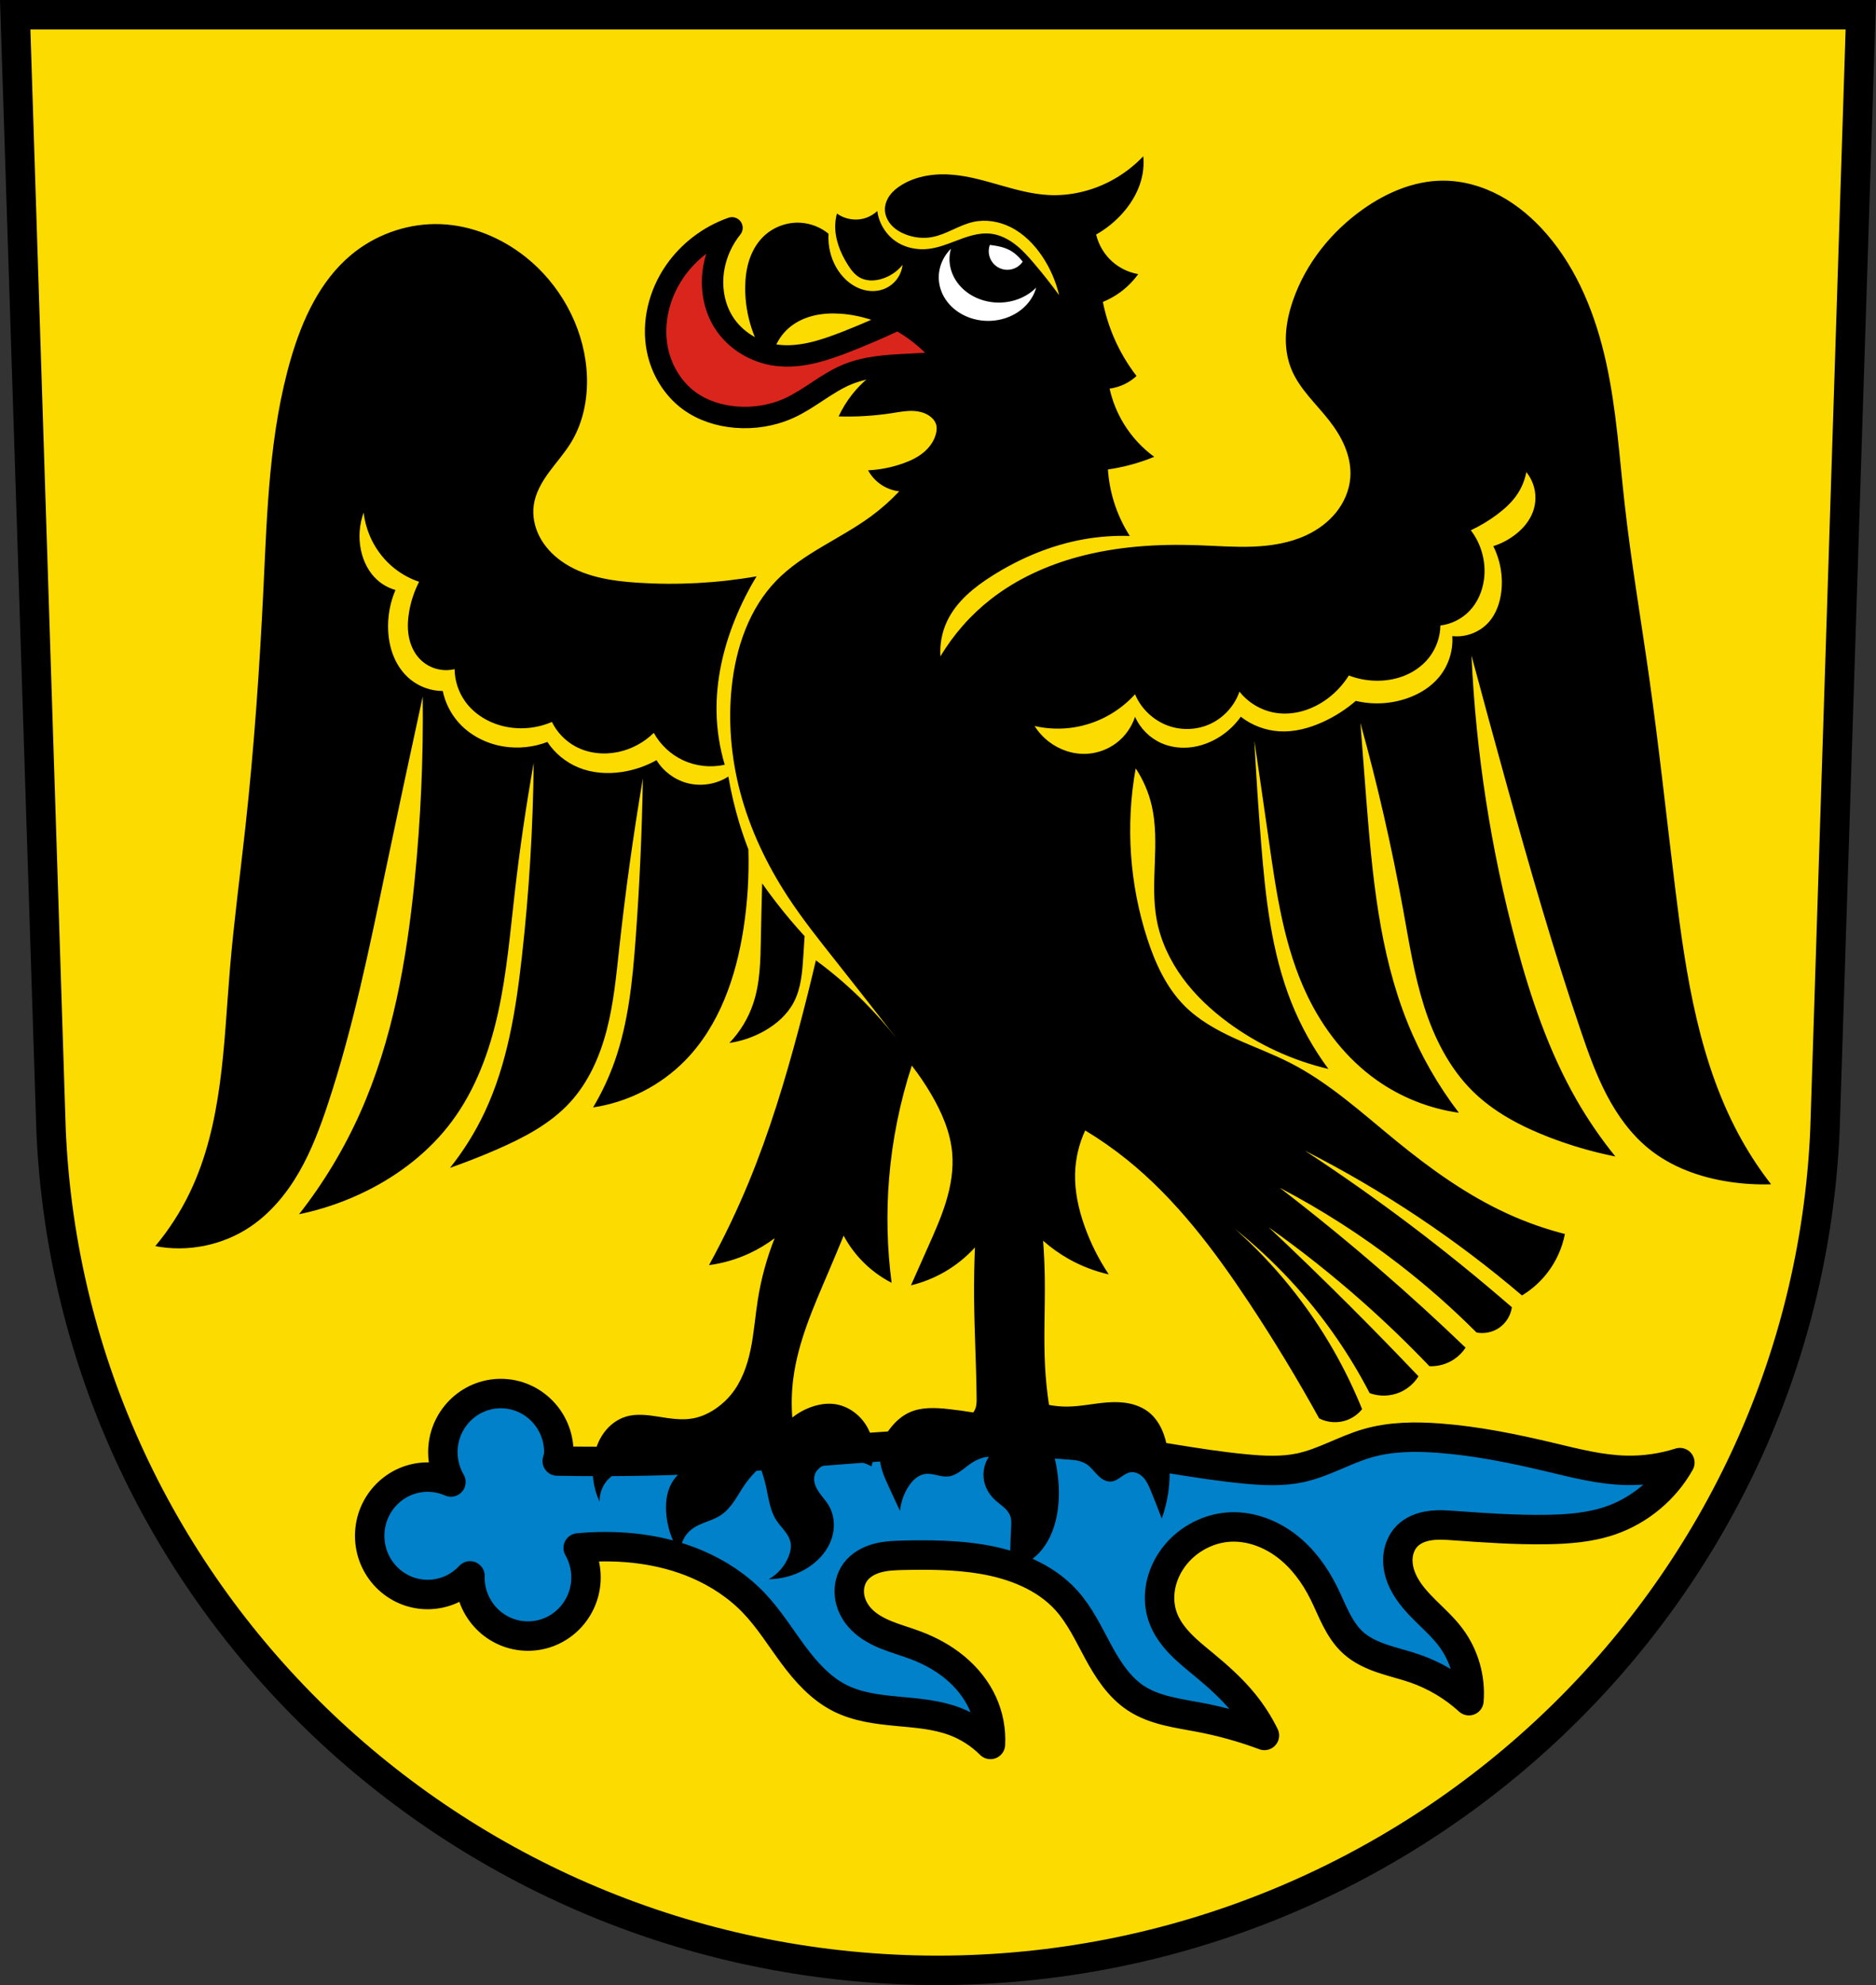
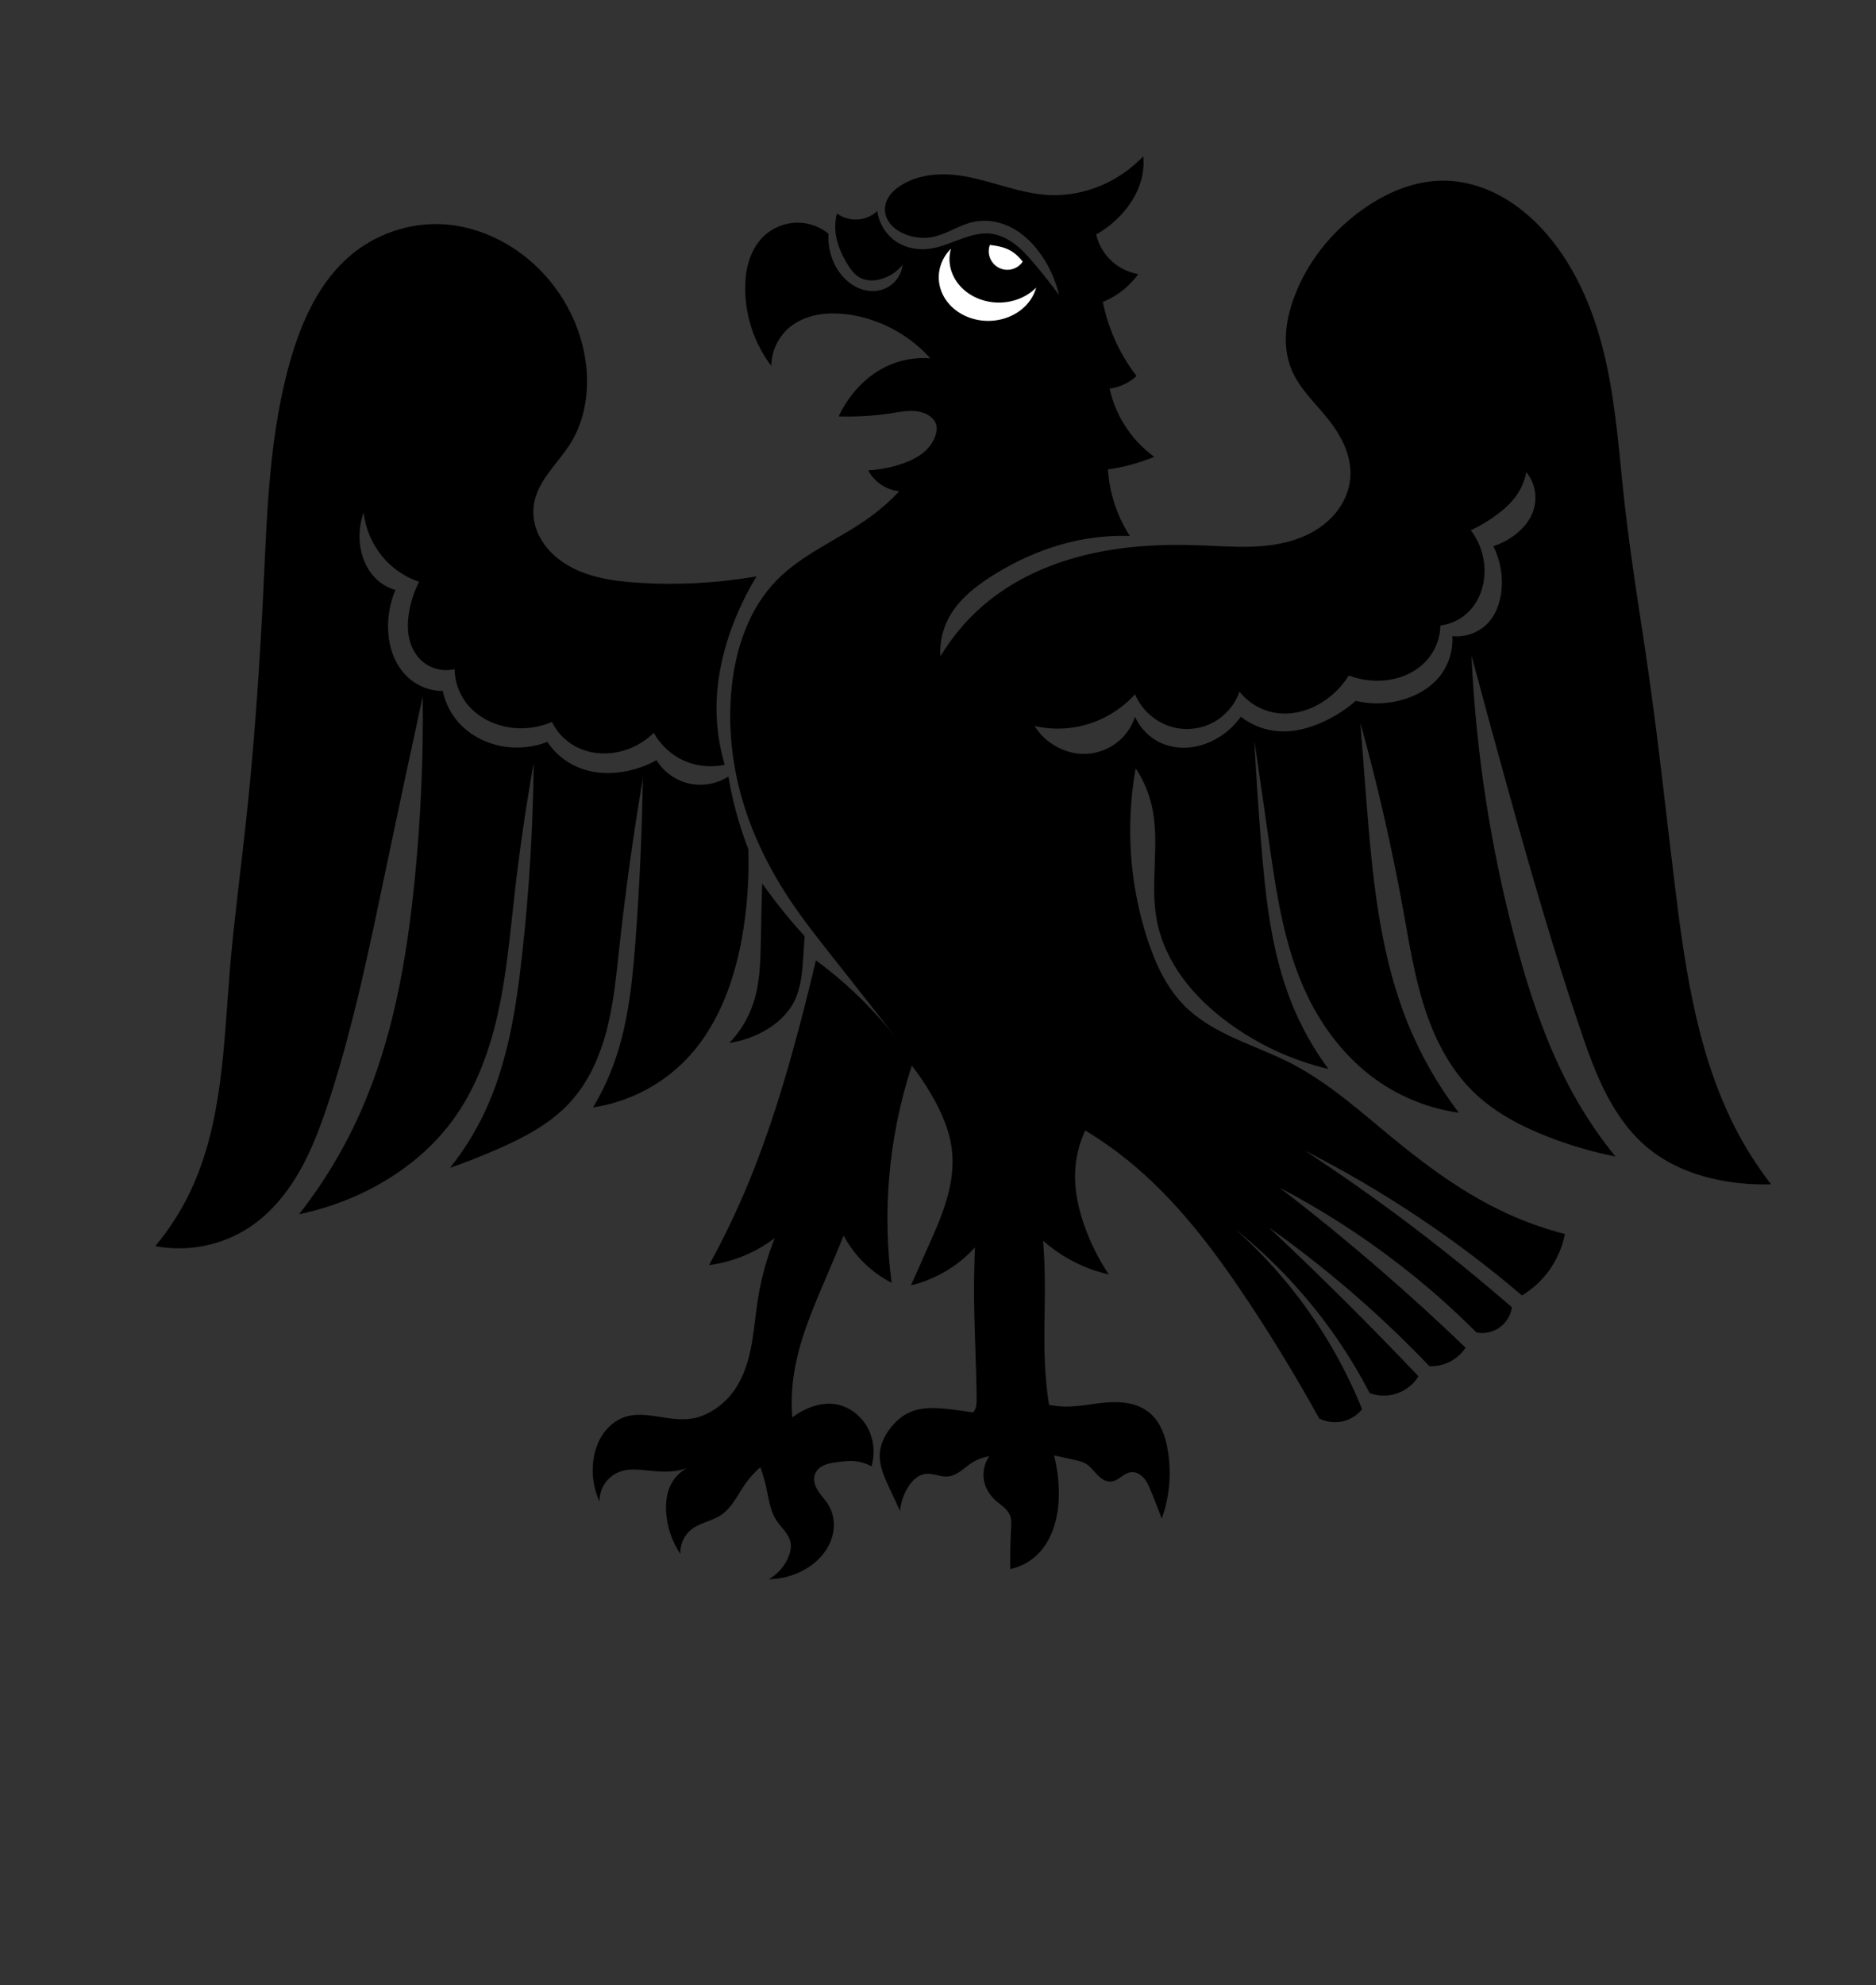
<svg xmlns="http://www.w3.org/2000/svg" xmlns:ns1="http://sodipodi.sourceforge.net/DTD/sodipodi-0.dtd" xmlns:ns2="http://www.inkscape.org/namespaces/inkscape" width="701.33" height="741.77" viewBox="0 0 701.334 741.769" version="1.1" id="svg6174" ns1:docname="DEU_Steißlingen_COA-02.svg" ns2:version="1.2 (1:1.2.1+202207142221+cd75a1ee6d)">
  <rect x="0" y="0" width="701.334" height="741.769" fill="#333333" stroke="none" />
  <defs id="defs6178" />
  <ns1:namedview id="namedview6176" pagecolor="#505050" bordercolor="#eeeeee" borderopacity="1" ns2:showpageshadow="0" ns2:pageopacity="0" ns2:pagecheckerboard="0" ns2:deskcolor="#505050" showgrid="false" ns2:zoom="1.4195775" ns2:cx="280.36512" ns2:cy="314.53021" ns2:window-width="2560" ns2:window-height="1376" ns2:window-x="0" ns2:window-y="27" ns2:window-maximized="1" ns2:current-layer="svg6174" />
  <g transform="translate(-7.447-13.764)" id="g6172">
    <g fill-rule="evenodd" id="g6168">
      <g stroke="#000" id="g6164">
        <g stroke-width="11" id="g6160">
-           <path d="m13.13 19.264l13.398 416.62c7.415 175.25 153.92 314.05 331.59 314.14 177.51-.215 324.07-139.06 331.59-314.14l13.398-416.62h-344.98z" fill="#ffd700" id="path6156" style="fill:#fcdb00;stroke:#000000;stroke-opacity:1" />
-           <path d="m194.7 534.48c-11.982 0-21.695 9.823-21.695 21.941.009 3.914 1.053 7.754 3.02 11.123-2.736-1.212-5.689-1.84-8.676-1.844-11.982 0-21.695 9.823-21.695 21.941 0 12.12 9.713 21.943 21.695 21.943 5.991-.011 11.711-2.526 15.805-6.951-.011.18-.02.361-.027.541 0 12.12 9.714 21.941 21.695 21.941 11.983 0 21.697-9.823 21.697-21.941 0-4.01-1.067-7.761-2.922-10.994.56-.051 1.121-.108 1.682-.15 14.517-1.107 29.421.508 42.799 6.252 7.897 3.391 15.218 8.217 21.16 14.426 5.581 5.831 9.857 12.758 14.66 19.244 4.804 6.486 10.35 12.713 17.559 16.344 6.532 3.29 13.97 4.221 21.252 4.904 7.282.683 14.697 1.194 21.549 3.752 5.04 1.881 9.663 4.855 13.465 8.656.282-5.261-.716-10.587-2.885-15.389-2.328-5.155-5.977-9.668-10.326-13.285-4.349-3.617-9.39-6.357-14.682-8.355-3.736-1.411-7.602-2.463-11.295-3.982-3.693-1.52-7.267-3.564-9.863-6.598-1.976-2.309-3.335-5.181-3.662-8.203-.327-3.02.415-6.183 2.219-8.629 1.983-2.689 5.098-4.37 8.328-5.225 3.23-.855 6.605-.959 9.945-1.027 9.642-.196 19.337-.121 28.854 1.443 11.826 1.945 23.705 6.496 31.74 15.389 5.05 5.592 8.287 12.541 11.877 19.17 3.59 6.627 7.798 13.234 14.09 17.381 7.04 4.638 15.765 5.631 24.04 7.213 8.185 1.564 16.238 3.819 24.04 6.732-2.104-4.278-4.692-8.319-7.695-12.02-4.364-5.379-9.573-10.01-14.908-14.428-3.06-2.534-6.181-5.01-8.93-7.883-2.749-2.868-5.137-6.164-6.459-9.91-1.199-3.397-1.483-7.097-.943-10.658.54-3.562 1.893-6.984 3.83-10.02 4.859-7.619 13.571-12.655 22.602-12.982 7.472-.271 14.874 2.549 20.809 7.098 5.934 4.549 10.474 10.739 13.816 17.428 1.634 3.269 2.997 6.669 4.668 9.92 1.671 3.251 3.68 6.384 6.393 8.834 3.12 2.817 7.03 4.606 11.02 5.951 3.983 1.345 8.093 2.291 12.06 3.668 7.454 2.585 14.374 6.702 20.2 12.02.689-8.321-1.753-16.864-6.734-23.564-2.723-3.663-6.134-6.746-9.381-9.955-3.247-3.209-6.393-6.628-8.412-10.723-1.367-2.773-2.19-5.856-2.045-8.943.145-3.088 1.311-6.175 3.488-8.369 2.209-2.226 5.3-3.405 8.404-3.852 3.104-.446 6.261-.221 9.389.004 11.366.816 22.751 1.603 34.14 1.443 8.127-.114 16.356-.731 24.04-3.367 10.898-3.736 20.326-11.593 25.967-21.639-6.511 2.072-13.367 3.05-20.2 2.885-9.451-.229-18.694-2.619-27.891-4.809-13.782-3.281-27.711-6.148-41.838-7.215-9.02-.681-18.243-.605-26.932 1.924-8.532 2.483-16.32 7.262-25.01 9.137-6.609 1.426-13.465 1.109-20.2.482-19.19-1.787-38.08-6.01-57.23-8.176-44.528-5.03-89.44 1.186-134.17 3.848-22.05 1.312-44.15 1.746-66.23 1.33.35-1.068.564-2.16.598-3.277 0-12.12-9.714-21.941-21.695-21.941z" fill="#03f" stroke-linejoin="round" id="path6158" style="fill:#0081c9" />
-         </g>
-         <path d="m351.14 129.17c-8.862 4.519-17.944 8.606-27.2 12.242-8.368 3.285-17.267 6.247-26.18 5.101-7.926-1.019-15.434-5.499-19.723-12.242-3.797-5.969-4.959-13.434-3.74-20.403.954-5.455 3.318-10.657 6.801-14.962-8.621 3-16.241 8.807-21.423 16.322-5.823 8.444-8.504 19.19-6.461 29.24 1.525 7.505 5.718 14.524 11.902 19.04 5.01 3.662 11.156 5.603 17.342 6.121 6.834.572 13.823-.555 20.06-3.4 7.635-3.482 13.997-9.404 21.763-12.582 7.159-2.93 15.06-3.349 22.783-3.74 6.575-.333 13.149-.673 19.723-1.02l-15.642-19.723" fill="#f00" stroke-linejoin="round" stroke-width="8" id="path6162" style="fill:#da251d" />
+           </g>
      </g>
      <path d="m427.41 58.39c-3.631 3.817-7.905 7.02-12.586 9.439-7.05 3.638-15.05 5.467-22.969 5.03-12.12-.665-23.462-6.468-35.553-7.551-6.606-.592-13.526.327-19.19 3.775-1.65 1-3.192 2.228-4.355 3.77-1.163 1.542-1.931 3.424-1.938 5.355-.007 2.18.962 4.298 2.428 5.912 1.466 1.614 3.399 2.752 5.438 3.525 3.092 1.172 6.501 1.539 9.754.945 5.399-.986 10.06-4.484 15.416-5.664 4.636-1.021 9.585-.208 13.844 1.889 4.917 2.421 8.908 6.457 11.957 11.01 2.943 4.395 5.086 9.323 6.293 14.473-2.997-4.1-6.147-8.09-9.439-11.957-2.155-2.531-4.388-5.03-7.03-7.05-2.637-2.024-5.721-3.569-9.02-3.963-4.623-.551-9.182 1.164-13.529 2.832-3.169 1.216-6.383 2.433-9.754 2.832-3.887.46-7.947-.227-11.326-2.203-4.267-2.495-7.263-7.05-7.865-11.955-1.173 1.106-2.574 1.969-4.09 2.518-3.63 1.314-7.895.703-11.01-1.574-.36 1.335-.573 2.709-.631 4.09-.225 5.352 1.862 10.574 4.721 15.1 1.16 1.839 2.511 3.648 4.404 4.719 1.175.664 2.514 1.012 3.861 1.09 1.347.078 2.702-.108 4-.461 3.197-.867 6.105-2.767 8.182-5.348-.233 2.031-1.046 3.992-2.316 5.594-1.271 1.602-2.995 2.84-4.92 3.529-2.422.868-5.122.857-7.592.137-2.47-.72-4.713-2.127-6.566-3.912-2.81-2.707-4.734-6.279-5.664-10.07-.554-2.258-.767-4.6-.629-6.922-2.927-2.392-6.611-3.843-10.383-4.09-5.19-.34-10.489 1.663-14.158 5.35-2.412 2.424-4.11 5.503-5.148 8.762-1.038 3.258-1.435 6.696-1.459 10.115-.074 10.468 3.414 20.929 9.754 29.26.054-5.521 2.658-10.965 6.922-14.473 2.576-2.119 5.69-3.532 8.934-4.313 3.243-.78 6.615-.942 9.943-.721 4.178.277 8.312 1.154 12.271 2.518 8.173 2.814 15.61 7.736 21.395 14.158-5.706-.463-11.531.636-16.676 3.146-4.929 2.405-9.199 6.069-12.586 10.383-1.982 2.524-3.673 5.273-5.03 8.18 6.732.204 13.483-.217 20.14-1.258 2.481-.388 4.969-.864 7.479-.797 2.51.067 5.091.731 6.994 2.369.873.752 1.593 1.718 1.887 2.832.243.921.185 1.898 0 2.832-.582 2.936-2.4 5.529-4.699 7.445-2.299 1.916-5.06 3.206-7.885 4.195-4.149 1.454-8.509 2.305-12.9 2.518 1.073 1.975 2.589 3.707 4.404 5.03 2.115 1.545 4.635 2.531 7.236 2.832-3.268 3.464-6.853 6.628-10.697 9.439-11.488 8.402-25.316 13.709-35.24 23.912-10.183 10.472-15.14 25.12-16.676 39.643-1.393 13.151-.226 26.541 3.146 39.33 3.69 13.993 9.992 27.23 17.934 39.33 5.389 8.209 11.522 15.898 17.619 23.596 7.699 9.72 15.355 19.475 22.969 29.26-3.811-4.852-7.91-9.478-12.27-13.844-5.576-5.584-11.578-10.743-17.936-15.418-1.975 8.42-4.071 16.813-6.291 25.17-5.214 19.632-11.12 39.12-18.879 57.891-4.358 10.539-9.297 20.838-14.787 30.834 5.218-.696 10.328-2.187 15.1-4.404 3.334-1.549 6.504-3.451 9.439-5.664-2.936 7.393-5.05 15.11-6.293 22.969-.975 6.169-1.413 12.424-2.674 18.541-1.261 6.117-3.417 12.197-7.395 17.01-1.469 1.778-3.169 3.361-5.03 4.719-2.717 1.978-5.819 3.487-9.125 4.092-4.257.778-8.626.041-12.9-.631-4.078-.641-8.325-1.215-12.27 0-3.272 1.01-6.111 3.22-8.131 5.984-2.02 2.764-3.249 6.06-3.826 9.434-.942 5.508-.162 11.299 2.203 16.361-.08-2.461.654-4.944 2.059-6.967 1.405-2.023 3.472-3.576 5.807-4.361 3.309-1.113 6.91-.677 10.383-.314 3.664.382 7.391.666 11.01 0 1.177-.217 2.337-.532 3.461-.943-2.533 1.331-4.648 3.446-5.979 5.979-1.607 3.059-2.05 6.617-1.889 10.07.267 5.703 2.141 11.322 5.35 16.04-.203-3.459 1.373-6.974 4.09-9.123 1.606-1.27 3.533-2.057 5.445-2.787 1.913-.73 3.86-1.431 5.566-2.563 2.07-1.373 3.694-3.323 5.094-5.375 1.399-2.052 2.605-4.232 4.03-6.266 1.624-2.316 3.529-4.435 5.662-6.293.904 2.463 1.641 4.988 2.203 7.551.923 4.207 1.432 8.659 3.775 12.271.92 1.419 2.094 2.653 3.127 3.992 1.033 1.339 1.948 2.833 2.223 4.502.261 1.584-.077 3.212-.631 4.719-1.364 3.708-4.095 6.896-7.551 8.811 4.601-.033 9.189-1.235 13.215-3.461 4.219-2.333 7.872-5.878 9.762-10.313.945-2.217 1.438-4.634 1.355-7.04-.083-2.409-.749-4.806-1.992-6.871-1.141-1.894-2.737-3.479-3.916-5.35-.59-.935-1.075-1.947-1.311-3.03-.235-1.08-.211-2.234.191-3.264.296-.758.79-1.434 1.391-1.984.6-.55 1.305-.978 2.051-1.305 1.492-.653 3.127-.898 4.74-1.117 2.399-.326 4.833-.611 7.236-.314 1.988.245 3.925.892 5.662 1.889 1.623-5.224.794-11.155-2.201-15.732-2.613-3.993-6.909-6.945-11.643-7.551-2.746-.351-5.553.071-8.18.943-2.731.906-5.3 2.3-7.551 4.092-.37-4.714-.265-9.467.314-14.16 1.737-14.07 7.646-27.23 13.215-40.27 1.92-4.496 3.807-9.01 5.662-13.529 1.708 3.19 3.829 6.16 6.293 8.811 3.33 3.582 7.288 6.577 11.641 8.809-1.693-12.923-2.01-26.02-.943-39.01 1.175-14.32 4.03-28.502 8.496-42.16 2.639 3.405 5.057 6.981 7.236 10.697 3.976 6.781 7.192 14.191 7.865 22.02.526 6.114-.521 12.281-2.311 18.15-1.789 5.87-4.312 11.485-6.814 17.09-2.106 4.715-4.202 9.435-6.291 14.158 4.407-1.064 8.659-2.765 12.584-5.03 4.214-2.436 8.05-5.526 11.326-9.125-.267 6.393-.372 12.795-.314 19.19.111 12.379.829 24.746.945 37.12.011 1.163.014 2.345-.314 3.461-.2.678-.522 1.322-.945 1.889-3.03-.503-6.071-.922-9.123-1.258-4.98-.548-10.236-.833-14.789 1.258-2.734 1.255-5.05 3.31-6.922 5.664-2.167 2.723-3.813 5.968-4.09 9.438-.179 2.245.22 4.507.895 6.656.675 2.149 1.621 4.2 2.566 6.244 1.359 2.938 2.723 5.876 4.09 8.811.292-3.236 1.382-6.397 3.146-9.125.735-1.136 1.593-2.207 2.645-3.059 1.052-.852 2.308-1.477 3.648-1.66 1.419-.193 2.854.11 4.25.428 1.396.317 2.821.652 4.246.516 1.705-.163 3.279-.99 4.684-1.971 1.405-.981 2.689-2.131 4.125-3.064 1.991-1.294 4.26-2.157 6.607-2.516-1.894 2.705-2.596 6.212-1.889 9.438.583 2.659 2.087 5.081 4.092 6.922 1.024.94 2.173 1.735 3.213 2.658 1.039.923 1.986 2.01 2.449 3.32.494 1.398.399 2.924.314 4.404-.295 5.133-.4 10.277-.314 15.418 4.054-.87 7.832-2.982 10.697-5.979 3.515-3.675 5.583-8.548 6.607-13.529.934-4.541 1.056-9.227.629-13.844-.284-3.076-.81-6.129-1.572-9.123 2.41.536 4.822 1.06 7.236 1.572 1.631.346 3.298.7 4.719 1.572 1.69 1.037 2.874 2.705 4.258 4.125.692.71 1.449 1.371 2.322 1.84.873.469 1.873.739 2.859.643.672-.066 1.319-.3 1.92-.609.601-.309 1.161-.694 1.715-1.08 1.108-.773 2.264-1.581 3.602-1.771.914-.13 1.859.047 2.697.434.839.386 1.573.977 2.188 1.666 1.228 1.379 1.964 3.114 2.666 4.822 1.414 3.441 2.779 6.902 4.092 10.383 2.945-8.217 3.71-17.202 2.201-25.799-.456-2.597-1.12-5.173-2.221-7.568-1.101-2.396-2.655-4.613-4.701-6.275-2.103-1.708-4.673-2.785-7.324-3.344-2.651-.559-5.388-.616-8.092-.432-5.05.344-10.04 1.517-15.1 1.572-2.321.025-4.644-.186-6.922-.629-.736-4.841-1.232-9.718-1.486-14.607-.56-10.745.048-21.513-.086-32.27-.06-4.829-.27-9.656-.629-14.473 2.989 2.65 6.266 4.975 9.754 6.922 4.625 2.581 9.621 4.494 14.787 5.662-3.788-5.67-6.862-11.816-9.125-18.248-2.204-6.265-3.646-12.869-3.461-19.508.154-5.531 1.447-11.03 3.775-16.04 5.486 3.308 10.747 6.989 15.732 11.01 18.312 14.773 32.627 33.872 45.621 53.49 9.281 14.01 17.996 28.393 26.12 43.11 3.175 1.627 7.03 1.861 10.381.629 2.213-.814 4.196-2.245 5.664-4.09-3.062-7.572-6.639-14.937-10.697-22.03-9.711-16.961-22.2-32.33-36.813-45.31 14.599 11.674 27.472 25.505 38.07 40.902 4.51 6.553 8.612 13.388 12.271 20.451 3.632 1.336 7.774 1.221 11.326-.314 2.842-1.229 5.293-3.346 6.922-5.979-8.484-8.921-17.08-17.733-25.799-26.43-9.922-9.902-19.993-19.657-30.21-29.26 12.13 8.594 23.79 17.841 34.924 27.688 8.726 7.717 17.13 15.802 25.17 24.23 3.204.139 6.445-.756 9.125-2.518 1.747-1.149 3.256-2.657 4.404-4.404-10.439-10.03-21.14-19.789-32.09-29.26-12.18-10.534-24.668-20.713-37.441-30.52 15.694 8.208 30.664 17.801 44.678 28.631 10.179 7.866 19.853 16.384 28.945 25.484 2.793.541 5.788-.034 8.182-1.572 2.701-1.736 4.588-4.685 5.03-7.865-12.336-10.705-25.04-20.991-38.07-30.834-12.797-9.663-25.915-18.899-39.33-27.688 14.634 7.435 28.825 15.739 42.475 24.855 13.456 8.987 26.385 18.762 38.699 29.26 3.774-2.278 7.105-5.285 9.754-8.809 3.13-4.164 5.3-9.04 6.293-14.158-7.337-1.876-14.506-4.406-21.395-7.551-15.205-6.941-28.902-16.797-41.846-27.373-12.632-10.322-24.816-21.501-39.33-28.947-6.72-3.447-13.841-6.04-20.715-9.168-6.874-3.13-13.599-6.874-18.928-12.227-6.753-6.784-10.869-15.758-13.844-24.855-6.701-20.492-8.229-42.652-4.404-63.869 2.8 4.207 4.834 8.921 5.977 13.844 1.619 6.972 1.442 14.222 1.178 21.375-.265 7.153-.603 14.378.711 21.414 1.466 7.85 4.975 15.246 9.691 21.689 4.717 6.443 10.622 11.961 17.05 16.695 11.147 8.207 23.967 14.13 37.441 17.305-5.658-7.644-10.324-16.02-13.844-24.855-7.535-18.915-9.698-39.484-11.328-59.779-1.018-12.677-1.856-25.369-2.516-38.07 1.814 12.266 3.596 24.535 5.348 36.811 2.85 19.977 5.726 40.34 14.473 58.52 5.942 12.353 14.627 23.522 25.801 31.463 9.103 6.47 19.775 10.717 30.834 12.271-7.876-10.288-14.353-21.647-19.19-33.666-10.602-26.324-13.169-55.09-15.416-83.38-.758-9.542-1.493-19.09-2.203-28.631 6.418 23.13 11.775 46.546 16.05 70.16 2.176 12.03 4.081 24.15 7.787 35.801 3.706 11.647 9.34 22.916 18.01 31.529 7.97 7.915 18.15 13.254 28.631 17.305 8.06 3.116 16.384 5.54 24.855 7.236-5.377-6.625-10.222-13.682-14.473-21.08-10.451-18.19-17.218-38.26-22.652-58.52-9.421-35.13-15.02-71.27-16.676-107.6 4.334 16.17 8.739 32.32 13.215 48.45 8.553 30.824 17.371 61.59 27.688 91.87 2.774 8.141 5.67 16.279 9.66 23.898 3.99 7.619 9.132 14.748 15.824 20.15 8.479 6.845 19.12 10.632 29.891 12.27 5.201.79 10.472 1.106 15.73.943-3.949-5.079-7.528-10.446-10.697-16.04-16.201-28.619-21.16-62.06-25.17-94.7-3.231-26.327-6.03-52.711-9.754-78.973-3.049-21.5-6.719-42.919-9.125-64.5-1.97-17.67-3.1-35.493-6.922-52.857-3.842-17.459-10.602-34.653-22.338-48.14-4.907-5.639-10.67-10.588-17.244-14.15-6.574-3.558-13.98-5.692-21.455-5.674-10.751.027-21.12 4.48-29.891 10.697-11.844 8.394-21.353 20.264-26.11 33.979-1.442 4.154-2.454 8.481-2.672 12.873-.218 4.392.377 8.858 2.043 12.928 3.03 7.389 9.252 12.892 14.158 19.19 2.389 3.068 4.498 6.384 5.947 9.992 1.449 3.609 2.224 7.528 1.918 11.404-.37 4.69-2.331 9.194-5.271 12.865-2.941 3.672-6.832 6.529-11.09 8.529-6.214 2.92-13.14 4.03-20 4.299-6.861.266-13.724-.281-20.586-.523-15.12-.535-30.394.433-44.99 4.404-11.663 3.173-22.877 8.3-32.408 15.732-7.543 5.882-13.98 13.178-18.877 21.395-.305-4.523.571-9.121 2.518-13.215 3.487-7.333 10.114-12.669 16.988-16.99 10.385-6.529 21.906-11.368 33.98-13.529 5.703-1.021 11.514-1.443 17.305-1.258-2.564-4-4.582-8.356-5.979-12.9-1.193-3.882-1.933-7.902-2.201-11.955 2.648-.378 5.275-.905 7.865-1.574 3.214-.83 6.37-1.883 9.439-3.146-4.524-3.303-8.395-7.496-11.326-12.27-2.498-4.068-4.314-8.555-5.35-13.215 2.316-.306 4.572-1.058 6.607-2.203 1.246-.701 2.41-1.546 3.461-2.516-3.427-4.44-6.29-9.318-8.496-14.475-1.817-4.247-3.19-8.682-4.09-13.213 2.225-.898 4.343-2.062 6.293-3.461 2.663-1.91 5.01-4.259 6.922-6.922-3.607-.62-7.03-2.277-9.754-4.721-2.951-2.647-5.065-6.211-5.977-10.07 3.784-2.135 7.202-4.913 10.07-8.18 3.536-4.03 6.246-8.887 7.238-14.158.429-2.277.535-4.615.314-6.922m-264.85 25.352c-11.372.09-22.673 4.282-31.391 11.598-11.608 9.74-18.203 24.22-22.441 38.766-8 27.471-8.839 56.43-10.201 85.01-1.434 30.09-3.513 60.16-6.801 90.11-1.941 17.682-4.305 35.32-5.781 53.05-2.357 28.29-2.679 57.714-14.963 83.31-3.45 7.19-7.803 13.947-12.922 20.06 12.11 2.343 25.11-.281 35.37-7.141 7.726-5.168 13.798-12.539 18.43-20.598 4.632-8.06 7.897-16.825 10.814-25.65 9.35-28.28 15.318-57.55 21.422-86.71 4.56-21.781 9.209-43.545 13.943-65.29.268 23.04-.755 46.1-3.061 69.03-2.984 29.673-8.226 59.49-20.402 86.71-6.02 13.449-13.686 26.16-22.783 37.744 8.836-1.827 17.431-4.807 25.502-8.842 12.289-6.143 23.42-14.823 31.625-25.842 8.891-11.94 14.12-26.26 17.318-40.801 3.196-14.539 4.463-29.42 6.145-44.21 1.864-16.392 4.245-32.725 7.141-48.967-.243 24.2-1.719 48.38-4.42 72.43-2.235 19.9-5.405 40.03-13.941 58.15-3.48 7.386-7.827 14.362-12.922 20.742 5.86-2.057 11.645-4.326 17.342-6.801 10.08-4.38 20.12-9.579 27.543-17.684 6.917-7.548 11.166-17.219 13.725-27.13 2.558-9.914 3.531-20.16 4.639-30.334 2.316-21.278 5.266-42.486 8.842-63.59-.322 20.08-1.23 40.16-2.721 60.19-1.147 15.415-2.681 30.989-7.822 45.566-2.109 5.981-4.815 11.751-8.06 17.197 12.956-1.914 25.23-8.165 34.4-17.518 12.829-13.09 19.08-31.352 21.855-49.47 1.491-9.733 2.094-19.602 1.797-29.443-1.255-3.243-2.39-6.534-3.4-9.861-1.727-5.686-3.092-11.484-4.082-17.344-4.561 2.958-10.407 3.848-15.641 2.381-4.626-1.297-8.722-4.398-11.223-8.5-3.995 2.234-8.396 3.738-12.922 4.42-5.476.825-11.206.417-16.322-1.701-4.681-1.938-8.761-5.299-11.561-9.521-5.168 1.977-10.858 2.571-16.322 1.701-6.654-1.059-13.01-4.361-17.342-9.521-2.7-3.216-4.588-7.109-5.441-11.221-4.426-.002-8.836-1.595-12.242-4.422-2.611-2.167-4.621-5.02-5.961-8.137-1.34-3.118-2.024-6.496-2.199-9.885-.27-5.219.669-10.497 2.721-15.303-2.513-.704-4.862-1.995-6.803-3.74-3.222-2.898-5.244-6.977-6.119-11.221-.953-4.622-.596-9.509 1.02-13.943.362 3.041 1.167 6.03 2.381 8.842 1.784 4.134 4.46 7.884 7.82 10.881 3.053 2.723 6.663 4.82 10.541 6.121-1.81 3.52-3.076 7.32-3.74 11.223-.514 3.02-.665 6.126-.125 9.141.54 3.01 1.799 5.94 3.865 8.201 1.636 1.791 3.758 3.134 6.076 3.848 2.318.713 4.826.794 7.186.232.056 4.37 1.503 8.712 4.08 12.242 3.468 4.751 8.88 7.91 14.623 9.182 5.877 1.301 12.16.696 17.682-1.701 1.898 3.878 5.04 7.138 8.842 9.182 4.83 2.594 10.619 3.18 15.982 2.041 4.978-1.057 9.639-3.568 13.262-7.143 2.441 4.425 6.307 8.05 10.881 10.203 4.834 2.274 10.433 2.881 15.643 1.699-1.911-6.394-2.943-13.05-3.061-19.723-.206-11.747 2.428-23.439 6.801-34.34 2.266-5.652 5-11.12 8.162-16.322-14.685 2.552-29.674 3.351-44.547 2.379-10.02-.655-20.427-2.284-28.564-8.16-3.281-2.37-6.116-5.411-7.99-8.998-1.875-3.587-2.757-7.733-2.211-11.744.62-4.556 3-8.685 5.721-12.395 2.718-3.709 5.824-7.144 8.221-11.07 4.974-8.142 6.611-18.04 5.781-27.545-1.419-16.26-10-31.678-22.783-41.826-9-7.146-20.14-11.774-31.623-12.24-.758-.031-1.517-.043-2.275-.037m408.04 92.68c1.65 2.035 2.761 4.504 3.191 7.088.431 2.584.18 5.278-.721 7.738-1.228 3.353-3.619 6.193-6.426 8.4-2.504 1.97-5.364 3.484-8.4 4.447 2.684 5.297 3.731 11.409 2.965 17.297-.512 3.938-1.869 7.851-4.447 10.871-3.35 3.924-8.713 6.03-13.838 5.438.369 5.484-1.438 11.08-4.941 15.318-3.066 3.706-7.32 6.318-11.859 7.908-6.154 2.156-12.931 2.503-19.273.988-3.713 3.207-7.887 5.878-12.354 7.906-5.111 2.321-10.706 3.808-16.309 3.459-5.177-.323-10.244-2.244-14.332-5.436-2.656 3.76-6.256 6.845-10.377 8.895-2.974 1.479-6.226 2.423-9.541 2.637-3.315.214-6.691-.314-9.732-1.648-4.367-1.916-7.967-5.516-9.883-9.883-1.232 3.793-3.624 7.2-6.771 9.648-3.148 2.448-7.04 3.927-11.02 4.188-5.1.334-10.267-1.347-14.33-4.447-2.143-1.635-3.994-3.653-5.438-5.93 4.848 1.118 9.914 1.287 14.826.494 4.132-.667 8.152-2.01 11.859-3.953 4.078-2.135 7.778-4.993 10.873-8.4 2.509 6.04 7.986 10.762 14.33 12.354 3.892.976 8.07.809 11.861-.494 5.931-2.037 10.811-6.917 12.848-12.848 3.276 4.152 8.129 7.03 13.344 7.906 6.93 1.169 14.171-1.184 19.768-5.436 3.074-2.335 5.72-5.229 7.773-8.498 3.863 1.476 8.04 2.134 12.166 1.92 3.419-.177 6.819-.955 9.918-2.412 3.099-1.457 5.889-3.602 7.984-6.311 2.612-3.377 4.096-7.61 4.162-11.879 4.102-.497 8.01-2.454 10.873-5.438 3.06-3.194 4.868-7.473 5.436-11.859.832-6.425-.986-13.154-4.941-18.285 3.487-1.629 6.804-3.62 9.883-5.93 2.808-2.107 5.441-4.507 7.412-7.412 1.712-2.524 2.9-5.405 3.461-8.402m-285.68 153.69c-.196 6.892-.356 13.784-.48 20.678-.148 8.185-.272 16.527-2.885 24.285-1.84 5.463-4.902 10.512-8.896 14.668 4.64-.687 9.15-2.244 13.225-4.568 4.441-2.533 8.426-6.06 10.818-10.58 2.781-5.251 3.224-11.383 3.607-17.313.161-2.485.321-4.968.48-7.453-1.804-1.968-3.567-3.972-5.289-6.01-3.725-4.411-7.257-8.985-10.58-13.705" transform="translate(7.447 13.764)" id="path6166" style="fill:#000000" />
    </g>
    <path d="m377.498 105.293a6.952 6.952 0 0 0 -.412 2.33 6.952 6.952 0 0 0 6.953 6.953 6.952 6.952 0 0 0 5.742 -3.035c-1.303-1.665-2.837-3.175-4.686-4.195-2.171-1.198-4.661-1.676-7.119-2-.159-.021-.319-.031-.479-.051m-14.541 1.402a18.485 16.282 0 0 0 -4.557 10.689 18.485 16.282 0 0 0 18.484 16.281 18.485 16.282 0 0 0 17.939 -12.439 18.485 16.282 0 0 1 -13.93 5.596 18.485 16.282 0 0 1 -18.484 -16.281 18.485 16.282 0 0 1 .547 -3.846" fill="#fff" id="path6170" />
  </g>
</svg>